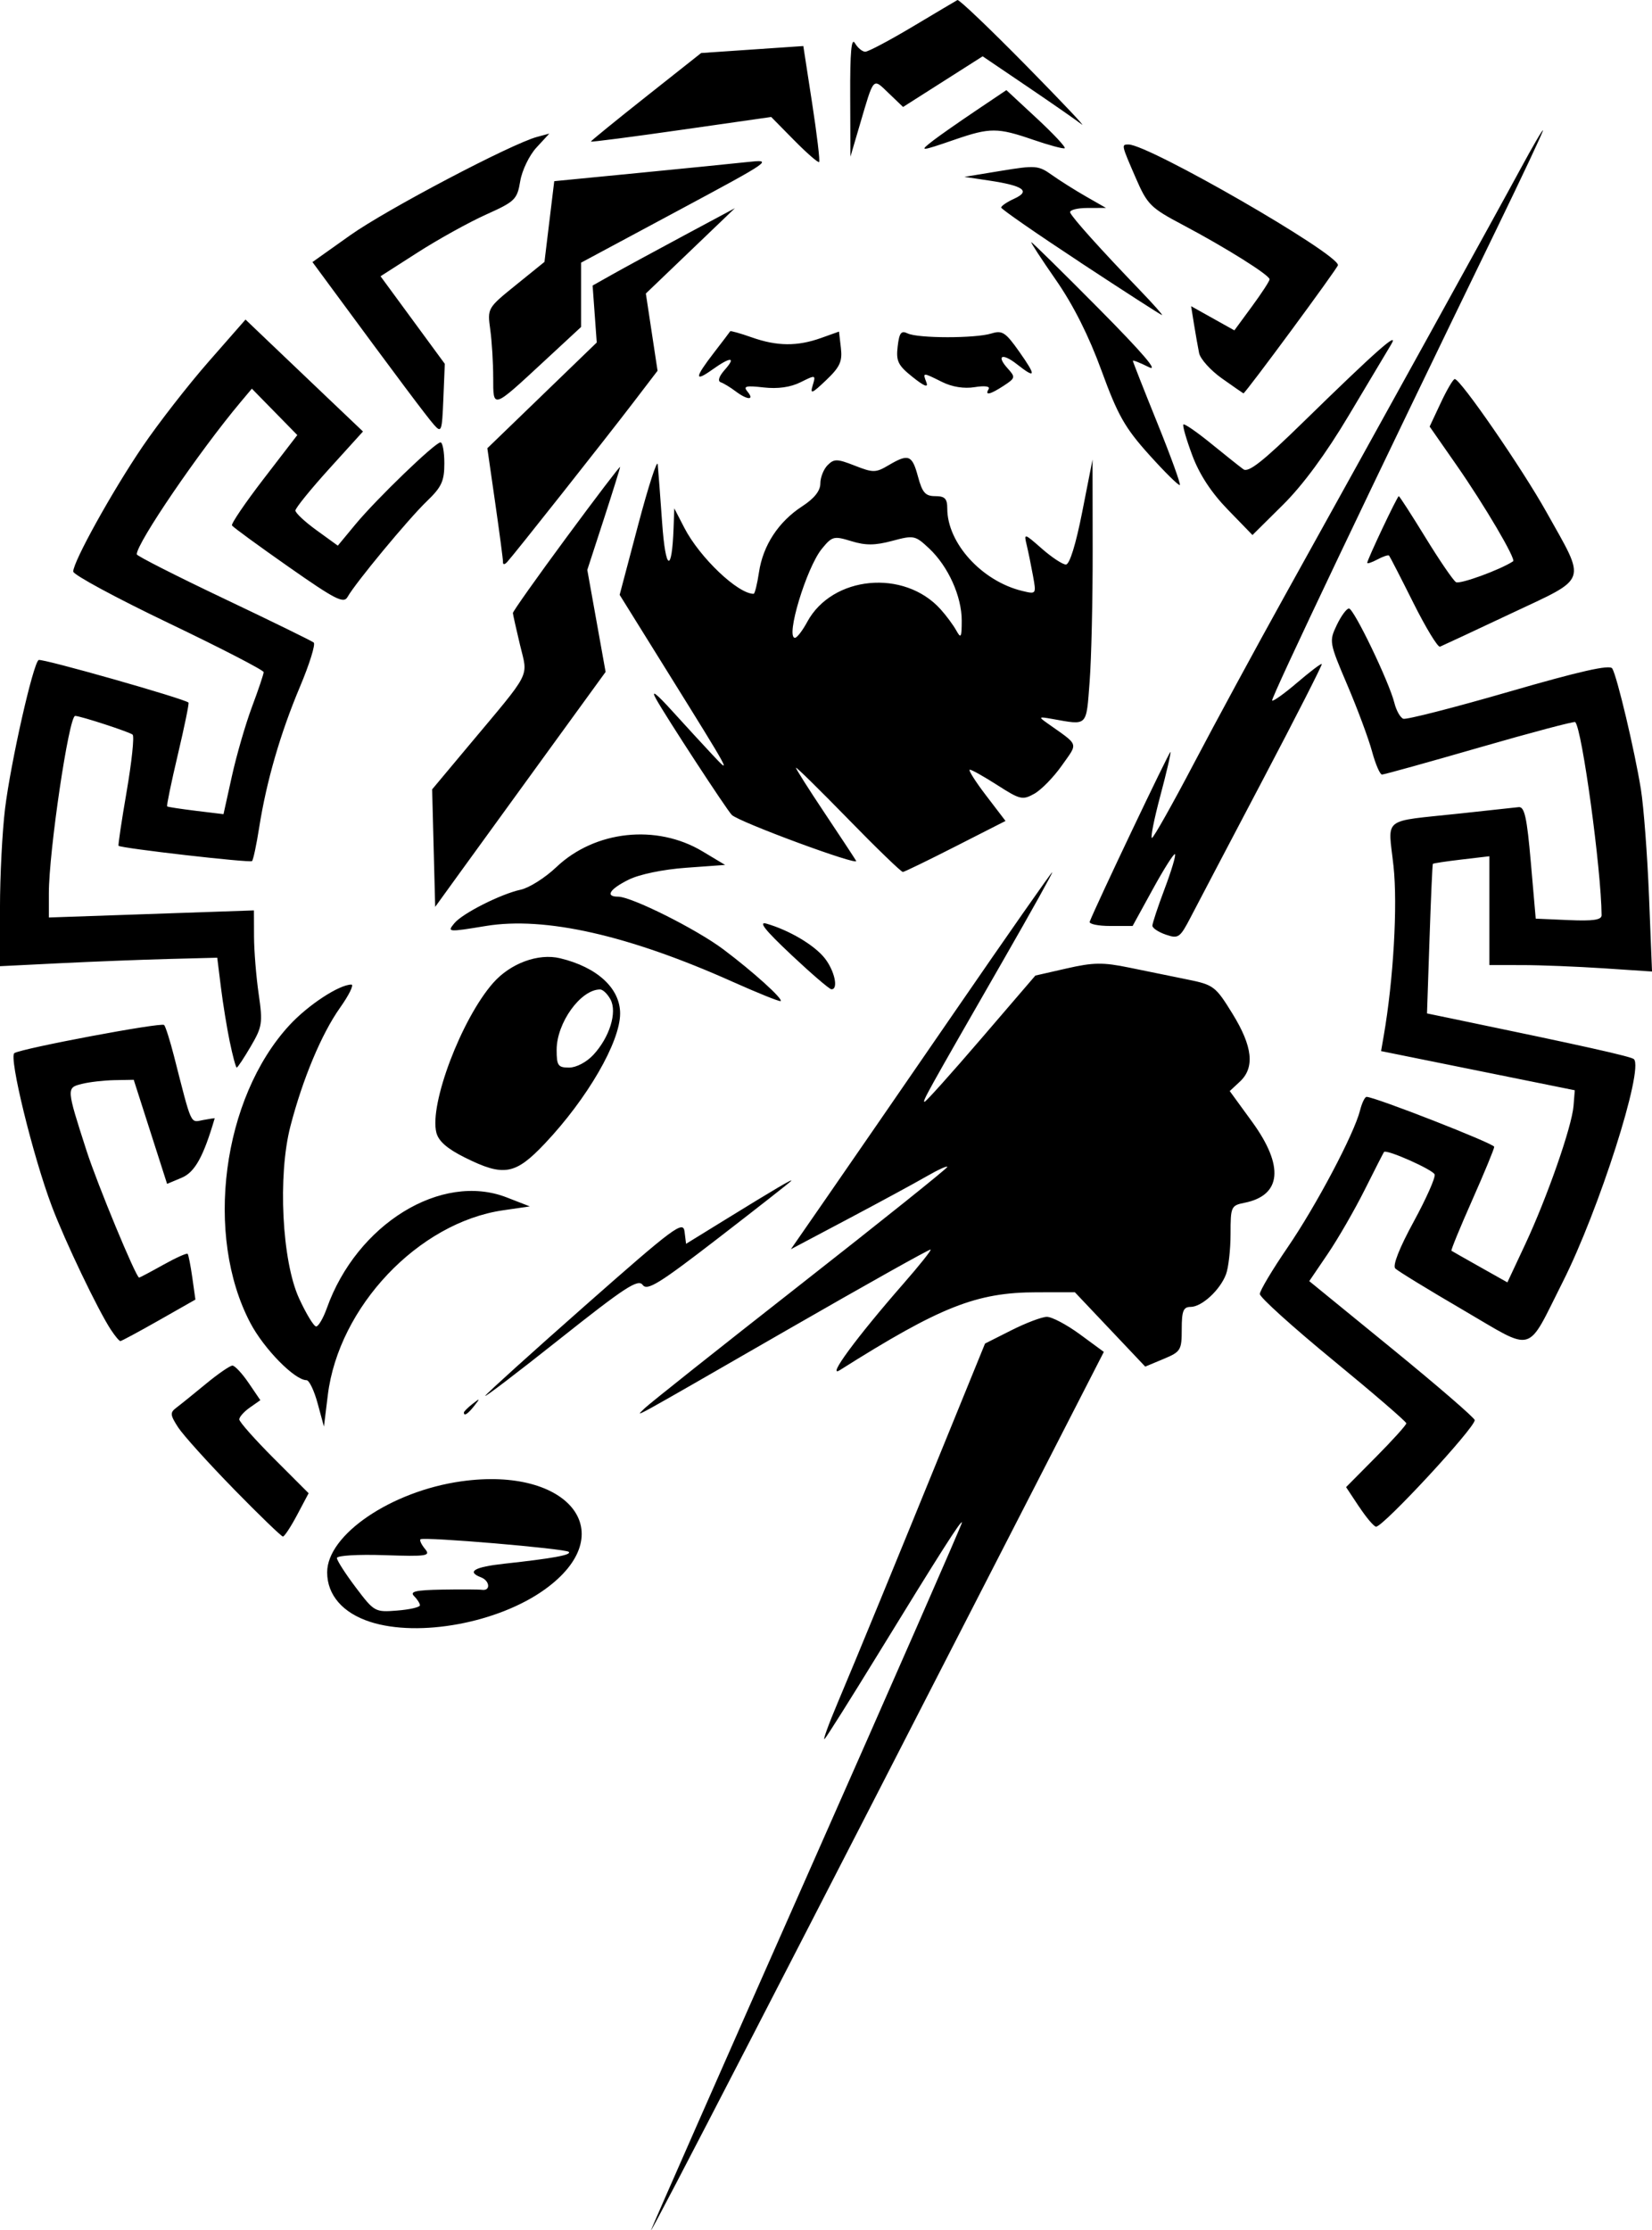
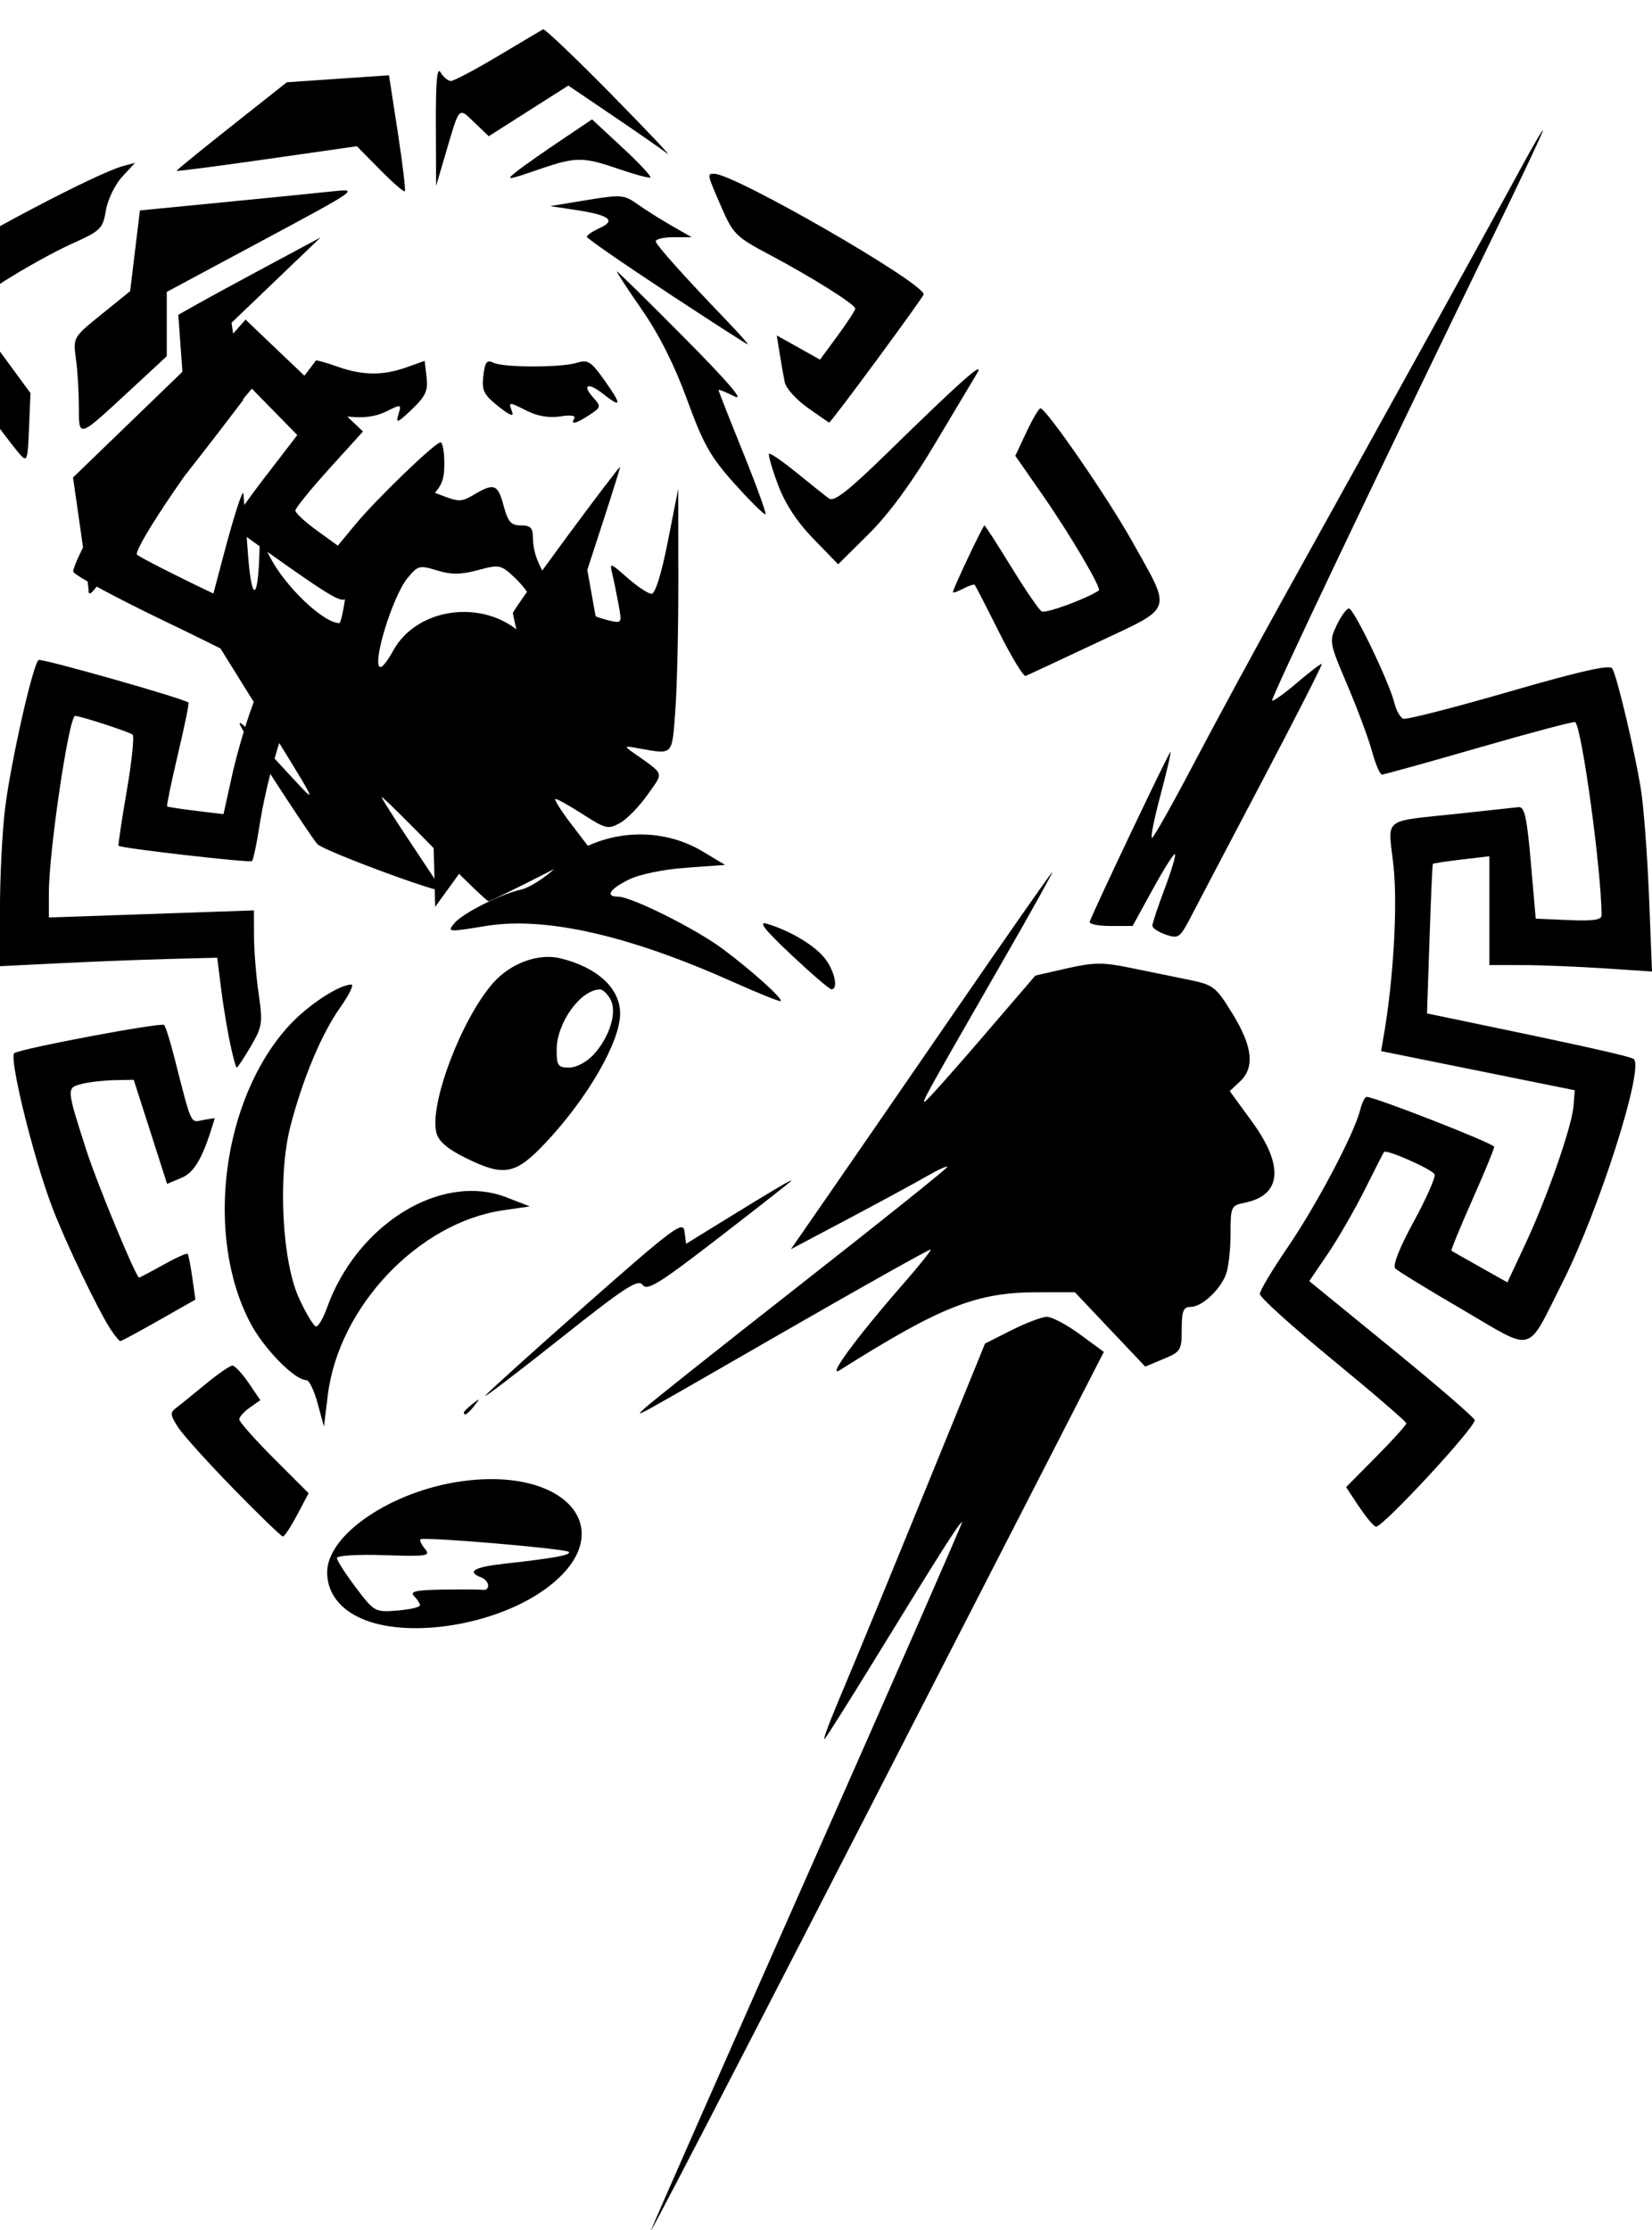
<svg xmlns="http://www.w3.org/2000/svg" xmlns:ns1="http://www.inkscape.org/namespaces/inkscape" xmlns:ns2="http://sodipodi.sourceforge.net/DTD/sodipodi-0.dtd" width="89.512mm" height="120.818mm" viewBox="0 0 89.512 120.818" version="1.1" id="svg8" ns1:version="0.92.2 (5c3e80d, 2017-08-06)" ns2:docname="logo.svg">
  <defs id="defs2" />
  <ns2:namedview id="base" pagecolor="#ffffff" bordercolor="#666666" borderopacity="1.0" ns1:pageopacity="0.0" ns1:pageshadow="2" ns1:zoom="0.35" ns1:cx="-379.79514" ns1:cy="247.47425" ns1:document-units="mm" ns1:current-layer="layer1" showgrid="false" ns1:window-width="1366" ns1:window-height="705" ns1:window-x="-8" ns1:window-y="-6" ns1:window-maximized="1" />
  <g ns1:label="Layer 1" ns1:groupmode="layer" id="layer1" transform="translate(-70.249,-93.493)">
-     <path style="fill:#000000;stroke-width:0.265" d="m 105.528,214.299 c 0.073,-0.218 3.893,-8.89 8.489,-19.271 4.596,-10.381 8.354,-18.953 8.353,-19.05 -0.003,-0.212 -1.15,1.588 -4.611,7.232 -1.428,2.328 -2.698,4.345 -2.824,4.481 -0.125,0.136 0.196,-0.757 0.715,-1.984 1,-2.365 3.124,-7.531 6.139,-14.932 l 1.833,-4.498 1.426,-0.719 c 0.784,-0.396 1.648,-0.723 1.919,-0.728 0.272,-0.005 1.078,0.421 1.793,0.945 l 1.299,0.954 -3.614,7.05 C 113.263,199.49 105.358,214.803 105.528,214.299 Z M 90.308,181.354 c -1.483,-0.477 -2.332,-1.453 -2.332,-2.683 0,-2.039 3.47,-4.394 7.264,-4.93 5.887,-0.831 8.725,2.842 4.526,5.858 -2.522,1.811 -6.811,2.607 -9.458,1.756 z m 2.695,-0.895 c 0,-0.102 -0.143,-0.328 -0.318,-0.503 -0.247,-0.247 0.091,-0.324 1.521,-0.349 1.011,-0.017 1.988,-0.012 2.17,0.012 0.467,0.061 0.413,-0.495 -0.066,-0.678 -0.796,-0.305 -0.36,-0.56 1.257,-0.737 2.64,-0.288 3.667,-0.476 3.502,-0.641 -0.178,-0.178 -7.882,-0.831 -8.038,-0.682 -0.057,0.055 0.054,0.29 0.247,0.522 0.318,0.383 0.111,0.415 -2.212,0.337 -1.424,-0.048 -2.562,0.021 -2.562,0.155 3.2e-4,0.132 0.46,0.849 1.021,1.592 1.003,1.328 1.042,1.35 2.249,1.254 0.676,-0.054 1.228,-0.181 1.228,-0.283 z m -10.096,-6.31 c -1.387,-1.419 -2.742,-2.922 -3.011,-3.339 -0.431,-0.67 -0.442,-0.795 -0.091,-1.058 0.219,-0.164 0.939,-0.745 1.6,-1.291 0.661,-0.546 1.309,-0.991 1.439,-0.99 0.131,0.001 0.524,0.423 0.875,0.938 l 0.637,0.936 -0.571,0.4 c -0.314,0.22 -0.571,0.508 -0.571,0.641 0,0.132 0.846,1.086 1.879,2.12 l 1.879,1.879 -0.622,1.173 c -0.342,0.645 -0.689,1.173 -0.771,1.173 -0.082,0 -1.284,-1.161 -2.672,-2.58 z m 60.988,0.978 -0.71,-1.072 1.632,-1.647 c 0.898,-0.906 1.632,-1.72 1.632,-1.809 0,-0.089 -1.786,-1.629 -3.969,-3.421 -2.183,-1.792 -3.969,-3.405 -3.969,-3.585 0,-0.179 0.678,-1.316 1.506,-2.525 1.552,-2.267 3.606,-6.151 3.926,-7.427 0.1,-0.398 0.258,-0.726 0.352,-0.727 0.429,-0.007 6.917,2.529 6.917,2.705 0,0.109 -0.537,1.409 -1.194,2.89 -0.657,1.481 -1.163,2.714 -1.124,2.74 0.038,0.026 0.736,0.423 1.55,0.881 l 1.481,0.833 0.959,-2.047 c 1.192,-2.543 2.535,-6.387 2.625,-7.513 l 0.068,-0.847 -5.248,-1.061 -5.248,-1.061 0.141,-0.81 c 0.53,-3.052 0.763,-7.094 0.532,-9.219 -0.294,-2.704 -0.706,-2.379 3.606,-2.843 1.528,-0.165 2.957,-0.319 3.175,-0.344 0.319,-0.036 0.449,0.551 0.661,2.998 l 0.265,3.043 1.786,0.078 c 1.327,0.058 1.785,-0.01 1.783,-0.265 -0.02,-2.49 -1.058,-10.091 -1.429,-10.462 -0.052,-0.052 -2.384,0.566 -5.182,1.374 -2.798,0.808 -5.177,1.469 -5.288,1.469 -0.11,0 -0.354,-0.566 -0.541,-1.257 -0.188,-0.691 -0.79,-2.311 -1.34,-3.6 -0.978,-2.295 -0.99,-2.362 -0.57,-3.241 0.235,-0.494 0.533,-0.898 0.661,-0.898 0.265,0 2.178,3.976 2.461,5.115 0.103,0.412 0.32,0.798 0.483,0.858 0.163,0.06 2.735,-0.598 5.715,-1.461 3.86,-1.118 5.472,-1.482 5.607,-1.264 0.259,0.419 1.214,4.446 1.552,6.543 0.152,0.946 0.35,3.555 0.44,5.797 l 0.163,4.078 -2.621,-0.174 c -1.442,-0.095 -3.425,-0.174 -4.407,-0.175 l -1.786,-0.001 v -2.947 -2.947 l -1.508,0.177 c -0.829,0.098 -1.528,0.203 -1.553,0.235 -0.025,0.032 -0.107,1.868 -0.181,4.08 l -0.136,4.022 1.491,0.309 c 6.971,1.445 9.579,2.027 9.72,2.168 0.546,0.546 -1.897,8.192 -3.859,12.074 -2.004,3.967 -1.456,3.814 -5.413,1.505 -1.875,-1.094 -3.522,-2.102 -3.658,-2.239 -0.155,-0.155 0.217,-1.104 0.991,-2.524 0.682,-1.251 1.196,-2.407 1.142,-2.569 -0.086,-0.257 -2.608,-1.378 -2.743,-1.219 -0.028,0.033 -0.498,0.953 -1.044,2.044 -0.546,1.091 -1.446,2.652 -2,3.469 l -1.007,1.484 4.483,3.658 c 2.465,2.012 4.483,3.755 4.483,3.873 0,0.425 -4.952,5.772 -5.346,5.772 -0.111,0 -0.522,-0.483 -0.912,-1.072 z m -56.435,-5.608 c -0.187,-0.691 -0.458,-1.257 -0.602,-1.257 -0.639,0 -2.305,-1.695 -3.043,-3.097 -2.501,-4.745 -1.526,-12.181 2.115,-16.132 1.009,-1.095 2.698,-2.203 3.358,-2.203 0.151,0 -0.126,0.566 -0.616,1.257 -1,1.412 -2.022,3.852 -2.687,6.416 -0.692,2.672 -0.46,7.306 0.469,9.327 0.384,0.837 0.801,1.521 0.925,1.521 0.124,0 0.385,-0.446 0.58,-0.992 1.623,-4.553 6.202,-7.374 9.739,-6.001 l 1.259,0.489 -1.455,0.212 c -4.578,0.666 -8.903,5.227 -9.491,10.01 l -0.21,1.707 z m 7.924,0.495 c 0,-0.055 0.208,-0.263 0.463,-0.463 0.42,-0.329 0.429,-0.32 0.1,0.1 -0.346,0.441 -0.563,0.581 -0.563,0.363 z m 9.79,-0.226 c 0.218,-0.22 3.999,-3.222 8.401,-6.671 4.402,-3.449 8.004,-6.333 8.004,-6.409 0,-0.076 -0.506,0.154 -1.124,0.511 -0.618,0.357 -2.526,1.392 -4.239,2.299 l -3.114,1.649 1.896,-2.737 c 1.043,-1.505 4.211,-6.1 7.039,-10.211 2.828,-4.111 5.18,-7.474 5.226,-7.474 0.046,0 -1.13,2.113 -2.614,4.696 -4.239,7.379 -4.439,7.739 -4.302,7.739 0.072,0 1.451,-1.538 3.066,-3.419 l 2.936,-3.419 1.702,-0.388 c 1.436,-0.328 1.963,-0.335 3.37,-0.046 0.917,0.188 2.339,0.478 3.159,0.645 1.429,0.29 1.532,0.367 2.447,1.851 1.096,1.776 1.222,2.92 0.405,3.682 l -0.551,0.513 1.213,1.666 c 1.743,2.396 1.596,3.984 -0.407,4.385 -0.735,0.147 -0.762,0.208 -0.762,1.69 0,0.845 -0.112,1.831 -0.248,2.19 -0.325,0.854 -1.313,1.762 -1.918,1.762 -0.392,0 -0.479,0.218 -0.479,1.204 0,1.141 -0.052,1.226 -0.989,1.617 l -0.989,0.413 -1.906,-2.014 -1.906,-2.014 -2.066,0.002 c -3.264,0.003 -5.214,0.774 -10.662,4.213 -0.761,0.48 0.89,-1.765 3.45,-4.693 0.847,-0.968 1.506,-1.794 1.464,-1.836 -0.041,-0.041 -3.516,1.905 -7.722,4.325 -8.975,5.164 -8.276,4.779 -7.779,4.278 z m -8.629,-0.684 c 0.085,-0.138 2.53,-2.345 5.433,-4.905 4.803,-4.236 5.286,-4.595 5.362,-3.99 l 0.083,0.665 1.984,-1.223 c 2.897,-1.786 3.853,-2.347 3.704,-2.178 -0.073,0.083 -1.846,1.473 -3.94,3.089 -3.21,2.477 -3.853,2.875 -4.101,2.537 -0.247,-0.337 -0.96,0.128 -4.487,2.928 -2.306,1.831 -4.124,3.216 -4.039,3.078 z m -20.28,-3.561 c -0.716,-1.093 -2.485,-4.79 -3.207,-6.702 -1.028,-2.722 -2.344,-8.103 -2.03,-8.298 0.423,-0.262 7.959,-1.677 8.113,-1.524 0.077,0.077 0.318,0.837 0.536,1.688 0.978,3.829 0.872,3.597 1.57,3.463 0.354,-0.068 0.64,-0.11 0.635,-0.094 -0.611,2.083 -1.075,2.919 -1.787,3.218 l -0.792,0.333 -0.904,-2.819 -0.904,-2.819 -1.043,0.019 c -0.574,0.011 -1.372,0.103 -1.774,0.204 -0.835,0.211 -0.834,0.222 0.258,3.613 0.582,1.809 2.683,6.879 2.85,6.879 0.039,0 0.627,-0.311 1.308,-0.692 0.681,-0.38 1.276,-0.648 1.322,-0.595 0.046,0.053 0.16,0.632 0.253,1.287 l 0.168,1.191 -1.978,1.124 c -1.088,0.618 -2.028,1.124 -2.088,1.124 -0.061,0 -0.288,-0.271 -0.505,-0.602 z m 19.17,-9.344 c -0.958,-0.477 -1.427,-0.888 -1.543,-1.351 -0.387,-1.541 1.362,-6.153 3.071,-8.1 0.94,-1.07 2.45,-1.628 3.636,-1.343 2.008,0.483 3.251,1.627 3.251,2.992 0,1.543 -1.773,4.606 -4.077,7.043 -1.608,1.701 -2.231,1.809 -4.338,0.759 z m 6.961,-5.558 c 0.884,-0.954 1.305,-2.309 0.932,-3.004 -0.16,-0.298 -0.413,-0.542 -0.563,-0.542 -1.054,0 -2.355,1.807 -2.355,3.272 0,0.853 0.075,0.961 0.674,0.961 0.386,0 0.946,-0.294 1.311,-0.687 z m -19.696,-0.702 c -0.158,-0.764 -0.375,-2.103 -0.483,-2.977 l -0.197,-1.587 -2.645,0.069 c -1.455,0.038 -4.103,0.142 -5.886,0.23 l -3.241,0.161 v -3.148 c 0,-1.731 0.124,-4.157 0.275,-5.39 0.309,-2.515 1.517,-7.862 1.819,-8.049 0.166,-0.103 7.912,2.098 8.121,2.307 0.039,0.039 -0.221,1.307 -0.578,2.818 -0.357,1.511 -0.618,2.773 -0.579,2.805 0.039,0.033 0.741,0.14 1.562,0.24 l 1.491,0.181 0.457,-2.066 c 0.251,-1.136 0.741,-2.824 1.088,-3.751 0.347,-0.927 0.631,-1.771 0.631,-1.877 0,-0.105 -2.322,-1.304 -5.159,-2.663 -2.838,-1.359 -5.159,-2.613 -5.159,-2.787 0,-0.541 2.126,-4.372 3.761,-6.777 0.858,-1.262 2.464,-3.325 3.567,-4.584 l 2.007,-2.289 1.352,1.29 c 0.743,0.71 2.175,2.074 3.182,3.032 l 1.831,1.742 -1.831,2.021 c -1.007,1.112 -1.831,2.129 -1.831,2.26 0,0.132 0.517,0.614 1.149,1.071 l 1.149,0.832 0.947,-1.144 c 1.145,-1.384 4.327,-4.451 4.617,-4.451 0.115,0 0.208,0.512 0.208,1.139 0,0.961 -0.148,1.281 -0.95,2.051 -0.993,0.953 -3.87,4.425 -4.293,5.182 -0.211,0.377 -0.658,0.149 -3.204,-1.635 -1.628,-1.14 -3.005,-2.146 -3.06,-2.236 -0.055,-0.089 0.718,-1.228 1.72,-2.53 l 1.82,-2.367 -1.231,-1.257 -1.231,-1.257 -0.611,0.728 c -2.239,2.667 -5.63,7.637 -5.626,8.246 5.3e-4,0.085 2.114,1.159 4.696,2.386 2.582,1.227 4.784,2.304 4.892,2.393 0.108,0.089 -0.228,1.168 -0.746,2.398 -1.06,2.514 -1.818,5.128 -2.21,7.631 -0.146,0.929 -0.319,1.743 -0.386,1.81 -0.107,0.107 -7.084,-0.692 -7.232,-0.828 -0.032,-0.03 0.165,-1.357 0.44,-2.95 0.274,-1.593 0.42,-2.974 0.323,-3.07 -0.138,-0.137 -2.833,-1.016 -3.115,-1.016 -0.338,0 -1.425,7.339 -1.425,9.62 v 1.3 l 5.556,-0.192 5.556,-0.192 0.005,1.413 c 0.003,0.777 0.116,2.176 0.251,3.109 0.228,1.574 0.197,1.78 -0.427,2.844 -0.37,0.631 -0.712,1.148 -0.761,1.148 -0.049,0 -0.217,-0.625 -0.375,-1.389 z m 27.236,-3.265 c -5.634,-2.521 -10.165,-3.544 -13.361,-3.018 -2.069,0.34 -2.109,0.337 -1.703,-0.153 0.444,-0.535 2.516,-1.581 3.594,-1.814 0.458,-0.099 1.323,-0.647 1.923,-1.217 2.09,-1.988 5.432,-2.351 7.921,-0.86 l 1.23,0.737 -2.117,0.153 c -1.244,0.09 -2.526,0.355 -3.109,0.644 -1.033,0.511 -1.29,0.922 -0.578,0.922 0.732,0 4.239,1.754 5.705,2.853 1.598,1.198 3.252,2.691 3.106,2.803 -0.053,0.041 -1.228,-0.432 -2.611,-1.05 z m 3.175,-1.468 c -1.418,-1.333 -1.795,-1.811 -1.323,-1.674 1.236,0.358 2.594,1.165 3.15,1.872 0.539,0.686 0.755,1.703 0.356,1.68 -0.109,-0.006 -1.091,-0.851 -2.183,-1.877 z m 20.307,-1.081 c -0.4,-0.137 -0.728,-0.355 -0.728,-0.485 0,-0.13 0.299,-1.031 0.665,-2.003 0.366,-0.972 0.618,-1.814 0.56,-1.871 -0.058,-0.058 -0.598,0.794 -1.201,1.893 l -1.096,1.997 h -1.206 c -0.663,0 -1.166,-0.105 -1.118,-0.233 0.312,-0.824 4.321,-9.249 4.375,-9.195 0.037,0.037 -0.209,1.102 -0.547,2.366 -0.338,1.265 -0.543,2.296 -0.457,2.293 0.086,-0.003 1.109,-1.819 2.273,-4.035 1.164,-2.216 3.373,-6.291 4.908,-9.056 5.019,-9.037 11.547,-20.855 12.788,-23.151 0.668,-1.237 1.217,-2.176 1.219,-2.087 0.002,0.089 -1.119,2.47 -2.49,5.292 -6.595,13.565 -12.278,25.503 -12.186,25.595 0.056,0.056 0.669,-0.382 1.362,-0.975 0.693,-0.592 1.291,-1.046 1.33,-1.007 0.038,0.038 -1.399,2.86 -3.194,6.271 -1.795,3.411 -3.549,6.75 -3.897,7.421 -0.595,1.146 -0.677,1.204 -1.361,0.97 z m -39.672,-4.687 -0.082,-3.183 1.94,-2.319 c 3.508,-4.193 3.253,-3.695 2.821,-5.505 -0.207,-0.867 -0.381,-1.645 -0.386,-1.727 -0.005,-0.083 1.3,-1.925 2.901,-4.095 1.601,-2.169 2.909,-3.888 2.908,-3.818 -0.002,0.069 -0.402,1.352 -0.89,2.851 l -0.887,2.725 0.496,2.763 0.496,2.763 -3.221,4.434 c -1.771,2.439 -3.849,5.303 -4.617,6.364 l -1.396,1.93 z m 22.45,-1.585 c -1.551,-1.59 -2.82,-2.836 -2.82,-2.768 0,0.068 0.693,1.161 1.54,2.429 0.847,1.268 1.622,2.444 1.722,2.614 0.181,0.308 -6.356,-2.106 -6.738,-2.489 -0.28,-0.281 -3.57,-5.318 -4.105,-6.287 -0.293,-0.53 -5.3e-4,-0.31 0.88,0.661 0.726,0.8 1.711,1.872 2.189,2.381 1.045,1.113 1.023,1.071 -2.465,-4.537 l -2.575,-4.14 1.005,-3.798 c 0.553,-2.089 1.029,-3.56 1.058,-3.269 0.029,0.291 0.137,1.72 0.24,3.175 0.185,2.607 0.529,2.754 0.619,0.265 l 0.038,-1.058 0.547,1.058 c 0.829,1.604 2.896,3.572 3.752,3.572 0.064,0 0.194,-0.527 0.291,-1.171 0.218,-1.456 1.057,-2.735 2.34,-3.569 0.657,-0.427 0.984,-0.839 0.984,-1.238 0,-0.329 0.178,-0.776 0.395,-0.993 0.35,-0.35 0.517,-0.347 1.472,0.028 0.995,0.391 1.135,0.389 1.828,-0.021 1.084,-0.64 1.278,-0.566 1.596,0.615 0.235,0.871 0.4,1.058 0.936,1.058 0.522,0 0.651,0.134 0.651,0.675 0,1.873 1.88,3.935 4.067,4.461 0.756,0.182 0.759,0.178 0.577,-0.823 -0.1,-0.553 -0.254,-1.303 -0.341,-1.667 -0.156,-0.649 -0.141,-0.646 0.821,0.198 0.539,0.473 1.126,0.86 1.304,0.86 0.2,0 0.537,-1.084 0.883,-2.844 l 0.56,-2.844 0.007,4.895 c 0.004,2.692 -0.07,5.907 -0.165,7.144 -0.189,2.463 -0.084,2.359 -2.024,2.014 -0.745,-0.132 -0.761,-0.118 -0.265,0.234 1.748,1.239 1.674,1.023 0.784,2.289 -0.441,0.628 -1.111,1.314 -1.487,1.526 -0.64,0.359 -0.773,0.328 -1.999,-0.458 -0.722,-0.463 -1.397,-0.843 -1.5,-0.843 -0.103,0 0.29,0.625 0.873,1.389 l 1.061,1.389 -2.702,1.375 c -1.486,0.757 -2.773,1.382 -2.859,1.389 -0.086,0.007 -1.426,-1.288 -2.977,-2.878 z m -2.21,-10.668 c 1.356,-2.506 5.252,-2.876 7.226,-0.687 0.308,0.341 0.691,0.859 0.852,1.15 0.253,0.458 0.293,0.387 0.295,-0.529 0.003,-1.316 -0.731,-2.943 -1.764,-3.913 -0.757,-0.711 -0.83,-0.726 -1.999,-0.413 -0.935,0.25 -1.444,0.254 -2.219,0.016 -0.948,-0.291 -1.039,-0.267 -1.596,0.413 -0.835,1.02 -1.984,4.823 -1.457,4.823 0.109,0 0.407,-0.387 0.663,-0.86 z m 32.841,-1.04 c -0.678,-1.356 -1.269,-2.505 -1.312,-2.553 -0.043,-0.048 -0.327,0.045 -0.631,0.208 -0.304,0.162 -0.552,0.245 -0.552,0.183 0,-0.172 1.628,-3.611 1.709,-3.611 0.039,0 0.691,1.01 1.448,2.244 0.757,1.234 1.5,2.32 1.651,2.414 0.208,0.129 2.396,-0.669 3.096,-1.13 0.169,-0.111 -1.556,-3.042 -3.071,-5.215 l -1.452,-2.084 0.604,-1.289 c 0.332,-0.709 0.673,-1.287 0.757,-1.285 0.315,0.01 3.643,4.836 4.964,7.199 2.18,3.9 2.317,3.509 -1.924,5.507 -1.994,0.94 -3.722,1.746 -3.84,1.793 -0.118,0.046 -0.769,-1.025 -1.447,-2.381 z m -49.324,-2.214 c 0.001,-0.138 -0.19,-1.58 -0.423,-3.203 l -0.425,-2.952 2.964,-2.864 2.964,-2.864 -0.112,-1.543 -0.112,-1.543 1.076,-0.606 c 0.592,-0.333 2.327,-1.276 3.855,-2.095 l 2.778,-1.489 -2.412,2.311 -2.412,2.311 0.317,2.092 0.317,2.092 -1.334,1.745 c -1.537,2.01 -6.462,8.237 -6.811,8.611 -0.148,0.159 -0.234,0.159 -0.233,0 z m 39.268,-2.837 c -0.896,-0.923 -1.535,-1.902 -1.923,-2.943 -0.32,-0.858 -0.535,-1.606 -0.478,-1.663 0.057,-0.057 0.73,0.407 1.496,1.031 0.766,0.623 1.555,1.251 1.753,1.395 0.272,0.198 1.057,-0.418 3.206,-2.518 4.036,-3.942 5.289,-5.047 4.792,-4.226 -0.22,0.364 -1.253,2.093 -2.295,3.842 -1.23,2.064 -2.476,3.757 -3.552,4.823 l -1.657,1.642 z m -4.246,-2.953 c -1.325,-1.472 -1.707,-2.146 -2.594,-4.576 -0.686,-1.879 -1.526,-3.549 -2.466,-4.901 -0.784,-1.128 -1.385,-2.051 -1.337,-2.051 0.048,0 1.694,1.619 3.656,3.598 2.385,2.406 3.283,3.456 2.708,3.168 -0.473,-0.237 -0.86,-0.389 -0.86,-0.339 0,0.05 0.595,1.562 1.322,3.359 0.727,1.798 1.277,3.313 1.223,3.368 -0.054,0.054 -0.798,-0.677 -1.652,-1.627 z m -38.766,-1.642 c -0.388,-0.439 -1.996,-2.585 -5.466,-7.297 l -1.114,-1.512 2.052,-1.457 c 1.957,-1.389 8.725,-4.95 10.122,-5.325 l 0.661,-0.178 -0.7,0.759 c -0.385,0.417 -0.78,1.235 -0.877,1.817 -0.166,0.994 -0.279,1.104 -1.852,1.811 -0.921,0.414 -2.584,1.335 -3.696,2.047 l -2.021,1.295 1.741,2.372 1.741,2.372 -0.078,1.894 c -0.073,1.784 -0.103,1.866 -0.513,1.402 z m 3.213,-2.559 c 0,-0.787 -0.071,-1.954 -0.159,-2.593 -0.158,-1.158 -0.155,-1.165 1.389,-2.413 l 1.548,-1.252 0.265,-2.187 0.265,-2.187 4.498,-0.439 c 2.474,-0.242 5.153,-0.51 5.953,-0.596 1.435,-0.155 1.382,-0.118 -3.77,2.646 l -5.226,2.803 v 1.742 1.742 l -2.022,1.873 c -2.798,2.591 -2.74,2.573 -2.74,0.864 z m 13.126,0.745 c -0.275,-0.208 -0.632,-0.425 -0.794,-0.482 -0.182,-0.064 -0.102,-0.318 0.211,-0.671 0.639,-0.719 0.333,-0.729 -0.662,-0.021 -0.993,0.707 -0.972,0.454 0.076,-0.906 0.465,-0.603 0.863,-1.127 0.885,-1.165 0.022,-0.038 0.55,0.111 1.173,0.331 1.369,0.483 2.463,0.492 3.754,0.031 l 0.968,-0.346 0.103,0.886 c 0.086,0.734 -0.052,1.034 -0.8,1.746 -0.776,0.739 -0.878,0.778 -0.727,0.278 0.173,-0.57 0.16,-0.574 -0.656,-0.167 -0.546,0.273 -1.234,0.37 -2.004,0.283 -0.975,-0.11 -1.121,-0.071 -0.869,0.233 0.394,0.474 -0.017,0.455 -0.659,-0.031 z m 13.72,-0.118 c 0.091,-0.147 -0.218,-0.189 -0.755,-0.101 -0.575,0.093 -1.224,-0.01 -1.766,-0.28 -1.059,-0.528 -1.063,-0.528 -0.853,0.018 0.118,0.308 -0.112,0.22 -0.746,-0.286 -0.792,-0.632 -0.903,-0.858 -0.81,-1.653 0.087,-0.745 0.19,-0.881 0.54,-0.71 0.557,0.272 3.672,0.274 4.539,0.004 0.588,-0.184 0.768,-0.066 1.516,0.996 0.931,1.32 0.899,1.482 -0.131,0.671 -0.802,-0.631 -1.138,-0.476 -0.498,0.231 0.424,0.469 0.413,0.518 -0.213,0.928 -0.742,0.486 -1.051,0.555 -0.821,0.184 z m 12.645,-0.57 c -0.618,-0.437 -1.176,-1.057 -1.242,-1.377 -0.065,-0.32 -0.189,-1.022 -0.276,-1.561 l -0.157,-0.979 1.172,0.655 1.172,0.655 0.954,-1.299 c 0.525,-0.715 0.954,-1.374 0.954,-1.466 0,-0.227 -2.375,-1.717 -4.678,-2.936 -1.781,-0.942 -1.943,-1.103 -2.58,-2.572 -0.779,-1.795 -0.779,-1.796 -0.384,-1.796 1.093,0 11.347,5.906 11.347,6.535 0,0.143 -5.036,6.973 -5.122,6.947 -0.021,-0.007 -0.543,-0.37 -1.161,-0.807 z m -7.666,-6.281 c -2.36,-1.552 -4.295,-2.893 -4.299,-2.978 -0.005,-0.086 0.313,-0.302 0.705,-0.481 0.906,-0.413 0.504,-0.703 -1.363,-0.983 l -1.336,-0.2 1.984,-0.326 c 1.869,-0.307 2.029,-0.294 2.755,0.223 0.424,0.302 1.257,0.827 1.852,1.168 l 1.081,0.618 -1.014,0.003 c -0.558,0.002 -0.975,0.113 -0.926,0.247 0.096,0.265 1.636,1.98 3.76,4.188 0.735,0.764 1.281,1.379 1.214,1.367 -0.068,-0.012 -2.054,-1.292 -4.414,-2.844 z m -15.511,-6.617 -1.25,-1.269 -4.886,0.699 c -2.687,0.385 -4.886,0.67 -4.886,0.633 0,-0.036 1.344,-1.131 2.988,-2.432 l 2.988,-2.365 2.768,-0.189 2.768,-0.189 0.477,3.093 c 0.262,1.701 0.433,3.136 0.38,3.19 -0.053,0.053 -0.66,-0.474 -1.347,-1.172 z m 3.03,-2.423 c -0.009,-2.368 0.064,-3.176 0.258,-2.844 0.148,0.255 0.4,0.463 0.559,0.463 0.159,0 1.314,-0.612 2.567,-1.359 1.252,-0.748 2.345,-1.396 2.427,-1.441 0.083,-0.045 1.749,1.544 3.704,3.531 1.955,1.987 3.316,3.428 3.025,3.202 -0.291,-0.225 -1.617,-1.147 -2.946,-2.047 l -2.417,-1.637 -2.156,1.372 -2.156,1.372 -0.778,-0.745 c -0.875,-0.838 -0.788,-0.934 -1.569,1.72 l -0.506,1.72 -0.012,-3.307 z m 4.5,2.426 c 0.347,-0.267 1.381,-0.989 2.297,-1.606 l 1.666,-1.121 1.659,1.54 c 0.912,0.847 1.586,1.571 1.497,1.61 -0.089,0.039 -0.86,-0.17 -1.712,-0.463 -1.927,-0.663 -2.33,-0.663 -4.245,-0.004 -1.885,0.649 -1.95,0.651 -1.16,0.044 z" id="path826" ns1:connector-curvature="0" />
+     <path style="fill:#000000;stroke-width:0.265" d="m 105.528,214.299 c 0.073,-0.218 3.893,-8.89 8.489,-19.271 4.596,-10.381 8.354,-18.953 8.353,-19.05 -0.003,-0.212 -1.15,1.588 -4.611,7.232 -1.428,2.328 -2.698,4.345 -2.824,4.481 -0.125,0.136 0.196,-0.757 0.715,-1.984 1,-2.365 3.124,-7.531 6.139,-14.932 l 1.833,-4.498 1.426,-0.719 c 0.784,-0.396 1.648,-0.723 1.919,-0.728 0.272,-0.005 1.078,0.421 1.793,0.945 l 1.299,0.954 -3.614,7.05 C 113.263,199.49 105.358,214.803 105.528,214.299 Z M 90.308,181.354 c -1.483,-0.477 -2.332,-1.453 -2.332,-2.683 0,-2.039 3.47,-4.394 7.264,-4.93 5.887,-0.831 8.725,2.842 4.526,5.858 -2.522,1.811 -6.811,2.607 -9.458,1.756 z m 2.695,-0.895 c 0,-0.102 -0.143,-0.328 -0.318,-0.503 -0.247,-0.247 0.091,-0.324 1.521,-0.349 1.011,-0.017 1.988,-0.012 2.17,0.012 0.467,0.061 0.413,-0.495 -0.066,-0.678 -0.796,-0.305 -0.36,-0.56 1.257,-0.737 2.64,-0.288 3.667,-0.476 3.502,-0.641 -0.178,-0.178 -7.882,-0.831 -8.038,-0.682 -0.057,0.055 0.054,0.29 0.247,0.522 0.318,0.383 0.111,0.415 -2.212,0.337 -1.424,-0.048 -2.562,0.021 -2.562,0.155 3.2e-4,0.132 0.46,0.849 1.021,1.592 1.003,1.328 1.042,1.35 2.249,1.254 0.676,-0.054 1.228,-0.181 1.228,-0.283 z m -10.096,-6.31 c -1.387,-1.419 -2.742,-2.922 -3.011,-3.339 -0.431,-0.67 -0.442,-0.795 -0.091,-1.058 0.219,-0.164 0.939,-0.745 1.6,-1.291 0.661,-0.546 1.309,-0.991 1.439,-0.99 0.131,0.001 0.524,0.423 0.875,0.938 l 0.637,0.936 -0.571,0.4 c -0.314,0.22 -0.571,0.508 -0.571,0.641 0,0.132 0.846,1.086 1.879,2.12 l 1.879,1.879 -0.622,1.173 c -0.342,0.645 -0.689,1.173 -0.771,1.173 -0.082,0 -1.284,-1.161 -2.672,-2.58 z m 60.988,0.978 -0.71,-1.072 1.632,-1.647 c 0.898,-0.906 1.632,-1.72 1.632,-1.809 0,-0.089 -1.786,-1.629 -3.969,-3.421 -2.183,-1.792 -3.969,-3.405 -3.969,-3.585 0,-0.179 0.678,-1.316 1.506,-2.525 1.552,-2.267 3.606,-6.151 3.926,-7.427 0.1,-0.398 0.258,-0.726 0.352,-0.727 0.429,-0.007 6.917,2.529 6.917,2.705 0,0.109 -0.537,1.409 -1.194,2.89 -0.657,1.481 -1.163,2.714 -1.124,2.74 0.038,0.026 0.736,0.423 1.55,0.881 l 1.481,0.833 0.959,-2.047 c 1.192,-2.543 2.535,-6.387 2.625,-7.513 l 0.068,-0.847 -5.248,-1.061 -5.248,-1.061 0.141,-0.81 c 0.53,-3.052 0.763,-7.094 0.532,-9.219 -0.294,-2.704 -0.706,-2.379 3.606,-2.843 1.528,-0.165 2.957,-0.319 3.175,-0.344 0.319,-0.036 0.449,0.551 0.661,2.998 l 0.265,3.043 1.786,0.078 c 1.327,0.058 1.785,-0.01 1.783,-0.265 -0.02,-2.49 -1.058,-10.091 -1.429,-10.462 -0.052,-0.052 -2.384,0.566 -5.182,1.374 -2.798,0.808 -5.177,1.469 -5.288,1.469 -0.11,0 -0.354,-0.566 -0.541,-1.257 -0.188,-0.691 -0.79,-2.311 -1.34,-3.6 -0.978,-2.295 -0.99,-2.362 -0.57,-3.241 0.235,-0.494 0.533,-0.898 0.661,-0.898 0.265,0 2.178,3.976 2.461,5.115 0.103,0.412 0.32,0.798 0.483,0.858 0.163,0.06 2.735,-0.598 5.715,-1.461 3.86,-1.118 5.472,-1.482 5.607,-1.264 0.259,0.419 1.214,4.446 1.552,6.543 0.152,0.946 0.35,3.555 0.44,5.797 l 0.163,4.078 -2.621,-0.174 c -1.442,-0.095 -3.425,-0.174 -4.407,-0.175 l -1.786,-0.001 v -2.947 -2.947 l -1.508,0.177 c -0.829,0.098 -1.528,0.203 -1.553,0.235 -0.025,0.032 -0.107,1.868 -0.181,4.08 l -0.136,4.022 1.491,0.309 c 6.971,1.445 9.579,2.027 9.72,2.168 0.546,0.546 -1.897,8.192 -3.859,12.074 -2.004,3.967 -1.456,3.814 -5.413,1.505 -1.875,-1.094 -3.522,-2.102 -3.658,-2.239 -0.155,-0.155 0.217,-1.104 0.991,-2.524 0.682,-1.251 1.196,-2.407 1.142,-2.569 -0.086,-0.257 -2.608,-1.378 -2.743,-1.219 -0.028,0.033 -0.498,0.953 -1.044,2.044 -0.546,1.091 -1.446,2.652 -2,3.469 l -1.007,1.484 4.483,3.658 c 2.465,2.012 4.483,3.755 4.483,3.873 0,0.425 -4.952,5.772 -5.346,5.772 -0.111,0 -0.522,-0.483 -0.912,-1.072 z m -56.435,-5.608 c -0.187,-0.691 -0.458,-1.257 -0.602,-1.257 -0.639,0 -2.305,-1.695 -3.043,-3.097 -2.501,-4.745 -1.526,-12.181 2.115,-16.132 1.009,-1.095 2.698,-2.203 3.358,-2.203 0.151,0 -0.126,0.566 -0.616,1.257 -1,1.412 -2.022,3.852 -2.687,6.416 -0.692,2.672 -0.46,7.306 0.469,9.327 0.384,0.837 0.801,1.521 0.925,1.521 0.124,0 0.385,-0.446 0.58,-0.992 1.623,-4.553 6.202,-7.374 9.739,-6.001 l 1.259,0.489 -1.455,0.212 c -4.578,0.666 -8.903,5.227 -9.491,10.01 l -0.21,1.707 z m 7.924,0.495 c 0,-0.055 0.208,-0.263 0.463,-0.463 0.42,-0.329 0.429,-0.32 0.1,0.1 -0.346,0.441 -0.563,0.581 -0.563,0.363 z m 9.79,-0.226 c 0.218,-0.22 3.999,-3.222 8.401,-6.671 4.402,-3.449 8.004,-6.333 8.004,-6.409 0,-0.076 -0.506,0.154 -1.124,0.511 -0.618,0.357 -2.526,1.392 -4.239,2.299 l -3.114,1.649 1.896,-2.737 c 1.043,-1.505 4.211,-6.1 7.039,-10.211 2.828,-4.111 5.18,-7.474 5.226,-7.474 0.046,0 -1.13,2.113 -2.614,4.696 -4.239,7.379 -4.439,7.739 -4.302,7.739 0.072,0 1.451,-1.538 3.066,-3.419 l 2.936,-3.419 1.702,-0.388 c 1.436,-0.328 1.963,-0.335 3.37,-0.046 0.917,0.188 2.339,0.478 3.159,0.645 1.429,0.29 1.532,0.367 2.447,1.851 1.096,1.776 1.222,2.92 0.405,3.682 l -0.551,0.513 1.213,1.666 c 1.743,2.396 1.596,3.984 -0.407,4.385 -0.735,0.147 -0.762,0.208 -0.762,1.69 0,0.845 -0.112,1.831 -0.248,2.19 -0.325,0.854 -1.313,1.762 -1.918,1.762 -0.392,0 -0.479,0.218 -0.479,1.204 0,1.141 -0.052,1.226 -0.989,1.617 l -0.989,0.413 -1.906,-2.014 -1.906,-2.014 -2.066,0.002 c -3.264,0.003 -5.214,0.774 -10.662,4.213 -0.761,0.48 0.89,-1.765 3.45,-4.693 0.847,-0.968 1.506,-1.794 1.464,-1.836 -0.041,-0.041 -3.516,1.905 -7.722,4.325 -8.975,5.164 -8.276,4.779 -7.779,4.278 z m -8.629,-0.684 c 0.085,-0.138 2.53,-2.345 5.433,-4.905 4.803,-4.236 5.286,-4.595 5.362,-3.99 l 0.083,0.665 1.984,-1.223 c 2.897,-1.786 3.853,-2.347 3.704,-2.178 -0.073,0.083 -1.846,1.473 -3.94,3.089 -3.21,2.477 -3.853,2.875 -4.101,2.537 -0.247,-0.337 -0.96,0.128 -4.487,2.928 -2.306,1.831 -4.124,3.216 -4.039,3.078 z m -20.28,-3.561 c -0.716,-1.093 -2.485,-4.79 -3.207,-6.702 -1.028,-2.722 -2.344,-8.103 -2.03,-8.298 0.423,-0.262 7.959,-1.677 8.113,-1.524 0.077,0.077 0.318,0.837 0.536,1.688 0.978,3.829 0.872,3.597 1.57,3.463 0.354,-0.068 0.64,-0.11 0.635,-0.094 -0.611,2.083 -1.075,2.919 -1.787,3.218 l -0.792,0.333 -0.904,-2.819 -0.904,-2.819 -1.043,0.019 c -0.574,0.011 -1.372,0.103 -1.774,0.204 -0.835,0.211 -0.834,0.222 0.258,3.613 0.582,1.809 2.683,6.879 2.85,6.879 0.039,0 0.627,-0.311 1.308,-0.692 0.681,-0.38 1.276,-0.648 1.322,-0.595 0.046,0.053 0.16,0.632 0.253,1.287 l 0.168,1.191 -1.978,1.124 c -1.088,0.618 -2.028,1.124 -2.088,1.124 -0.061,0 -0.288,-0.271 -0.505,-0.602 z m 19.17,-9.344 c -0.958,-0.477 -1.427,-0.888 -1.543,-1.351 -0.387,-1.541 1.362,-6.153 3.071,-8.1 0.94,-1.07 2.45,-1.628 3.636,-1.343 2.008,0.483 3.251,1.627 3.251,2.992 0,1.543 -1.773,4.606 -4.077,7.043 -1.608,1.701 -2.231,1.809 -4.338,0.759 z m 6.961,-5.558 c 0.884,-0.954 1.305,-2.309 0.932,-3.004 -0.16,-0.298 -0.413,-0.542 -0.563,-0.542 -1.054,0 -2.355,1.807 -2.355,3.272 0,0.853 0.075,0.961 0.674,0.961 0.386,0 0.946,-0.294 1.311,-0.687 z m -19.696,-0.702 c -0.158,-0.764 -0.375,-2.103 -0.483,-2.977 l -0.197,-1.587 -2.645,0.069 c -1.455,0.038 -4.103,0.142 -5.886,0.23 l -3.241,0.161 v -3.148 c 0,-1.731 0.124,-4.157 0.275,-5.39 0.309,-2.515 1.517,-7.862 1.819,-8.049 0.166,-0.103 7.912,2.098 8.121,2.307 0.039,0.039 -0.221,1.307 -0.578,2.818 -0.357,1.511 -0.618,2.773 -0.579,2.805 0.039,0.033 0.741,0.14 1.562,0.24 l 1.491,0.181 0.457,-2.066 c 0.251,-1.136 0.741,-2.824 1.088,-3.751 0.347,-0.927 0.631,-1.771 0.631,-1.877 0,-0.105 -2.322,-1.304 -5.159,-2.663 -2.838,-1.359 -5.159,-2.613 -5.159,-2.787 0,-0.541 2.126,-4.372 3.761,-6.777 0.858,-1.262 2.464,-3.325 3.567,-4.584 l 2.007,-2.289 1.352,1.29 c 0.743,0.71 2.175,2.074 3.182,3.032 l 1.831,1.742 -1.831,2.021 c -1.007,1.112 -1.831,2.129 -1.831,2.26 0,0.132 0.517,0.614 1.149,1.071 l 1.149,0.832 0.947,-1.144 c 1.145,-1.384 4.327,-4.451 4.617,-4.451 0.115,0 0.208,0.512 0.208,1.139 0,0.961 -0.148,1.281 -0.95,2.051 -0.993,0.953 -3.87,4.425 -4.293,5.182 -0.211,0.377 -0.658,0.149 -3.204,-1.635 -1.628,-1.14 -3.005,-2.146 -3.06,-2.236 -0.055,-0.089 0.718,-1.228 1.72,-2.53 l 1.82,-2.367 -1.231,-1.257 -1.231,-1.257 -0.611,0.728 c -2.239,2.667 -5.63,7.637 -5.626,8.246 5.3e-4,0.085 2.114,1.159 4.696,2.386 2.582,1.227 4.784,2.304 4.892,2.393 0.108,0.089 -0.228,1.168 -0.746,2.398 -1.06,2.514 -1.818,5.128 -2.21,7.631 -0.146,0.929 -0.319,1.743 -0.386,1.81 -0.107,0.107 -7.084,-0.692 -7.232,-0.828 -0.032,-0.03 0.165,-1.357 0.44,-2.95 0.274,-1.593 0.42,-2.974 0.323,-3.07 -0.138,-0.137 -2.833,-1.016 -3.115,-1.016 -0.338,0 -1.425,7.339 -1.425,9.62 v 1.3 l 5.556,-0.192 5.556,-0.192 0.005,1.413 c 0.003,0.777 0.116,2.176 0.251,3.109 0.228,1.574 0.197,1.78 -0.427,2.844 -0.37,0.631 -0.712,1.148 -0.761,1.148 -0.049,0 -0.217,-0.625 -0.375,-1.389 z m 27.236,-3.265 c -5.634,-2.521 -10.165,-3.544 -13.361,-3.018 -2.069,0.34 -2.109,0.337 -1.703,-0.153 0.444,-0.535 2.516,-1.581 3.594,-1.814 0.458,-0.099 1.323,-0.647 1.923,-1.217 2.09,-1.988 5.432,-2.351 7.921,-0.86 l 1.23,0.737 -2.117,0.153 c -1.244,0.09 -2.526,0.355 -3.109,0.644 -1.033,0.511 -1.29,0.922 -0.578,0.922 0.732,0 4.239,1.754 5.705,2.853 1.598,1.198 3.252,2.691 3.106,2.803 -0.053,0.041 -1.228,-0.432 -2.611,-1.05 z m 3.175,-1.468 c -1.418,-1.333 -1.795,-1.811 -1.323,-1.674 1.236,0.358 2.594,1.165 3.15,1.872 0.539,0.686 0.755,1.703 0.356,1.68 -0.109,-0.006 -1.091,-0.851 -2.183,-1.877 z m 20.307,-1.081 c -0.4,-0.137 -0.728,-0.355 -0.728,-0.485 0,-0.13 0.299,-1.031 0.665,-2.003 0.366,-0.972 0.618,-1.814 0.56,-1.871 -0.058,-0.058 -0.598,0.794 -1.201,1.893 l -1.096,1.997 h -1.206 c -0.663,0 -1.166,-0.105 -1.118,-0.233 0.312,-0.824 4.321,-9.249 4.375,-9.195 0.037,0.037 -0.209,1.102 -0.547,2.366 -0.338,1.265 -0.543,2.296 -0.457,2.293 0.086,-0.003 1.109,-1.819 2.273,-4.035 1.164,-2.216 3.373,-6.291 4.908,-9.056 5.019,-9.037 11.547,-20.855 12.788,-23.151 0.668,-1.237 1.217,-2.176 1.219,-2.087 0.002,0.089 -1.119,2.47 -2.49,5.292 -6.595,13.565 -12.278,25.503 -12.186,25.595 0.056,0.056 0.669,-0.382 1.362,-0.975 0.693,-0.592 1.291,-1.046 1.33,-1.007 0.038,0.038 -1.399,2.86 -3.194,6.271 -1.795,3.411 -3.549,6.75 -3.897,7.421 -0.595,1.146 -0.677,1.204 -1.361,0.97 z m -39.672,-4.687 -0.082,-3.183 1.94,-2.319 c 3.508,-4.193 3.253,-3.695 2.821,-5.505 -0.207,-0.867 -0.381,-1.645 -0.386,-1.727 -0.005,-0.083 1.3,-1.925 2.901,-4.095 1.601,-2.169 2.909,-3.888 2.908,-3.818 -0.002,0.069 -0.402,1.352 -0.89,2.851 l -0.887,2.725 0.496,2.763 0.496,2.763 -3.221,4.434 c -1.771,2.439 -3.849,5.303 -4.617,6.364 l -1.396,1.93 z c -1.551,-1.59 -2.82,-2.836 -2.82,-2.768 0,0.068 0.693,1.161 1.54,2.429 0.847,1.268 1.622,2.444 1.722,2.614 0.181,0.308 -6.356,-2.106 -6.738,-2.489 -0.28,-0.281 -3.57,-5.318 -4.105,-6.287 -0.293,-0.53 -5.3e-4,-0.31 0.88,0.661 0.726,0.8 1.711,1.872 2.189,2.381 1.045,1.113 1.023,1.071 -2.465,-4.537 l -2.575,-4.14 1.005,-3.798 c 0.553,-2.089 1.029,-3.56 1.058,-3.269 0.029,0.291 0.137,1.72 0.24,3.175 0.185,2.607 0.529,2.754 0.619,0.265 l 0.038,-1.058 0.547,1.058 c 0.829,1.604 2.896,3.572 3.752,3.572 0.064,0 0.194,-0.527 0.291,-1.171 0.218,-1.456 1.057,-2.735 2.34,-3.569 0.657,-0.427 0.984,-0.839 0.984,-1.238 0,-0.329 0.178,-0.776 0.395,-0.993 0.35,-0.35 0.517,-0.347 1.472,0.028 0.995,0.391 1.135,0.389 1.828,-0.021 1.084,-0.64 1.278,-0.566 1.596,0.615 0.235,0.871 0.4,1.058 0.936,1.058 0.522,0 0.651,0.134 0.651,0.675 0,1.873 1.88,3.935 4.067,4.461 0.756,0.182 0.759,0.178 0.577,-0.823 -0.1,-0.553 -0.254,-1.303 -0.341,-1.667 -0.156,-0.649 -0.141,-0.646 0.821,0.198 0.539,0.473 1.126,0.86 1.304,0.86 0.2,0 0.537,-1.084 0.883,-2.844 l 0.56,-2.844 0.007,4.895 c 0.004,2.692 -0.07,5.907 -0.165,7.144 -0.189,2.463 -0.084,2.359 -2.024,2.014 -0.745,-0.132 -0.761,-0.118 -0.265,0.234 1.748,1.239 1.674,1.023 0.784,2.289 -0.441,0.628 -1.111,1.314 -1.487,1.526 -0.64,0.359 -0.773,0.328 -1.999,-0.458 -0.722,-0.463 -1.397,-0.843 -1.5,-0.843 -0.103,0 0.29,0.625 0.873,1.389 l 1.061,1.389 -2.702,1.375 c -1.486,0.757 -2.773,1.382 -2.859,1.389 -0.086,0.007 -1.426,-1.288 -2.977,-2.878 z m -2.21,-10.668 c 1.356,-2.506 5.252,-2.876 7.226,-0.687 0.308,0.341 0.691,0.859 0.852,1.15 0.253,0.458 0.293,0.387 0.295,-0.529 0.003,-1.316 -0.731,-2.943 -1.764,-3.913 -0.757,-0.711 -0.83,-0.726 -1.999,-0.413 -0.935,0.25 -1.444,0.254 -2.219,0.016 -0.948,-0.291 -1.039,-0.267 -1.596,0.413 -0.835,1.02 -1.984,4.823 -1.457,4.823 0.109,0 0.407,-0.387 0.663,-0.86 z m 32.841,-1.04 c -0.678,-1.356 -1.269,-2.505 -1.312,-2.553 -0.043,-0.048 -0.327,0.045 -0.631,0.208 -0.304,0.162 -0.552,0.245 -0.552,0.183 0,-0.172 1.628,-3.611 1.709,-3.611 0.039,0 0.691,1.01 1.448,2.244 0.757,1.234 1.5,2.32 1.651,2.414 0.208,0.129 2.396,-0.669 3.096,-1.13 0.169,-0.111 -1.556,-3.042 -3.071,-5.215 l -1.452,-2.084 0.604,-1.289 c 0.332,-0.709 0.673,-1.287 0.757,-1.285 0.315,0.01 3.643,4.836 4.964,7.199 2.18,3.9 2.317,3.509 -1.924,5.507 -1.994,0.94 -3.722,1.746 -3.84,1.793 -0.118,0.046 -0.769,-1.025 -1.447,-2.381 z m -49.324,-2.214 c 0.001,-0.138 -0.19,-1.58 -0.423,-3.203 l -0.425,-2.952 2.964,-2.864 2.964,-2.864 -0.112,-1.543 -0.112,-1.543 1.076,-0.606 c 0.592,-0.333 2.327,-1.276 3.855,-2.095 l 2.778,-1.489 -2.412,2.311 -2.412,2.311 0.317,2.092 0.317,2.092 -1.334,1.745 c -1.537,2.01 -6.462,8.237 -6.811,8.611 -0.148,0.159 -0.234,0.159 -0.233,0 z m 39.268,-2.837 c -0.896,-0.923 -1.535,-1.902 -1.923,-2.943 -0.32,-0.858 -0.535,-1.606 -0.478,-1.663 0.057,-0.057 0.73,0.407 1.496,1.031 0.766,0.623 1.555,1.251 1.753,1.395 0.272,0.198 1.057,-0.418 3.206,-2.518 4.036,-3.942 5.289,-5.047 4.792,-4.226 -0.22,0.364 -1.253,2.093 -2.295,3.842 -1.23,2.064 -2.476,3.757 -3.552,4.823 l -1.657,1.642 z m -4.246,-2.953 c -1.325,-1.472 -1.707,-2.146 -2.594,-4.576 -0.686,-1.879 -1.526,-3.549 -2.466,-4.901 -0.784,-1.128 -1.385,-2.051 -1.337,-2.051 0.048,0 1.694,1.619 3.656,3.598 2.385,2.406 3.283,3.456 2.708,3.168 -0.473,-0.237 -0.86,-0.389 -0.86,-0.339 0,0.05 0.595,1.562 1.322,3.359 0.727,1.798 1.277,3.313 1.223,3.368 -0.054,0.054 -0.798,-0.677 -1.652,-1.627 z m -38.766,-1.642 c -0.388,-0.439 -1.996,-2.585 -5.466,-7.297 l -1.114,-1.512 2.052,-1.457 c 1.957,-1.389 8.725,-4.95 10.122,-5.325 l 0.661,-0.178 -0.7,0.759 c -0.385,0.417 -0.78,1.235 -0.877,1.817 -0.166,0.994 -0.279,1.104 -1.852,1.811 -0.921,0.414 -2.584,1.335 -3.696,2.047 l -2.021,1.295 1.741,2.372 1.741,2.372 -0.078,1.894 c -0.073,1.784 -0.103,1.866 -0.513,1.402 z m 3.213,-2.559 c 0,-0.787 -0.071,-1.954 -0.159,-2.593 -0.158,-1.158 -0.155,-1.165 1.389,-2.413 l 1.548,-1.252 0.265,-2.187 0.265,-2.187 4.498,-0.439 c 2.474,-0.242 5.153,-0.51 5.953,-0.596 1.435,-0.155 1.382,-0.118 -3.77,2.646 l -5.226,2.803 v 1.742 1.742 l -2.022,1.873 c -2.798,2.591 -2.74,2.573 -2.74,0.864 z m 13.126,0.745 c -0.275,-0.208 -0.632,-0.425 -0.794,-0.482 -0.182,-0.064 -0.102,-0.318 0.211,-0.671 0.639,-0.719 0.333,-0.729 -0.662,-0.021 -0.993,0.707 -0.972,0.454 0.076,-0.906 0.465,-0.603 0.863,-1.127 0.885,-1.165 0.022,-0.038 0.55,0.111 1.173,0.331 1.369,0.483 2.463,0.492 3.754,0.031 l 0.968,-0.346 0.103,0.886 c 0.086,0.734 -0.052,1.034 -0.8,1.746 -0.776,0.739 -0.878,0.778 -0.727,0.278 0.173,-0.57 0.16,-0.574 -0.656,-0.167 -0.546,0.273 -1.234,0.37 -2.004,0.283 -0.975,-0.11 -1.121,-0.071 -0.869,0.233 0.394,0.474 -0.017,0.455 -0.659,-0.031 z m 13.72,-0.118 c 0.091,-0.147 -0.218,-0.189 -0.755,-0.101 -0.575,0.093 -1.224,-0.01 -1.766,-0.28 -1.059,-0.528 -1.063,-0.528 -0.853,0.018 0.118,0.308 -0.112,0.22 -0.746,-0.286 -0.792,-0.632 -0.903,-0.858 -0.81,-1.653 0.087,-0.745 0.19,-0.881 0.54,-0.71 0.557,0.272 3.672,0.274 4.539,0.004 0.588,-0.184 0.768,-0.066 1.516,0.996 0.931,1.32 0.899,1.482 -0.131,0.671 -0.802,-0.631 -1.138,-0.476 -0.498,0.231 0.424,0.469 0.413,0.518 -0.213,0.928 -0.742,0.486 -1.051,0.555 -0.821,0.184 z m 12.645,-0.57 c -0.618,-0.437 -1.176,-1.057 -1.242,-1.377 -0.065,-0.32 -0.189,-1.022 -0.276,-1.561 l -0.157,-0.979 1.172,0.655 1.172,0.655 0.954,-1.299 c 0.525,-0.715 0.954,-1.374 0.954,-1.466 0,-0.227 -2.375,-1.717 -4.678,-2.936 -1.781,-0.942 -1.943,-1.103 -2.58,-2.572 -0.779,-1.795 -0.779,-1.796 -0.384,-1.796 1.093,0 11.347,5.906 11.347,6.535 0,0.143 -5.036,6.973 -5.122,6.947 -0.021,-0.007 -0.543,-0.37 -1.161,-0.807 z m -7.666,-6.281 c -2.36,-1.552 -4.295,-2.893 -4.299,-2.978 -0.005,-0.086 0.313,-0.302 0.705,-0.481 0.906,-0.413 0.504,-0.703 -1.363,-0.983 l -1.336,-0.2 1.984,-0.326 c 1.869,-0.307 2.029,-0.294 2.755,0.223 0.424,0.302 1.257,0.827 1.852,1.168 l 1.081,0.618 -1.014,0.003 c -0.558,0.002 -0.975,0.113 -0.926,0.247 0.096,0.265 1.636,1.98 3.76,4.188 0.735,0.764 1.281,1.379 1.214,1.367 -0.068,-0.012 -2.054,-1.292 -4.414,-2.844 z m -15.511,-6.617 -1.25,-1.269 -4.886,0.699 c -2.687,0.385 -4.886,0.67 -4.886,0.633 0,-0.036 1.344,-1.131 2.988,-2.432 l 2.988,-2.365 2.768,-0.189 2.768,-0.189 0.477,3.093 c 0.262,1.701 0.433,3.136 0.38,3.19 -0.053,0.053 -0.66,-0.474 -1.347,-1.172 z m 3.03,-2.423 c -0.009,-2.368 0.064,-3.176 0.258,-2.844 0.148,0.255 0.4,0.463 0.559,0.463 0.159,0 1.314,-0.612 2.567,-1.359 1.252,-0.748 2.345,-1.396 2.427,-1.441 0.083,-0.045 1.749,1.544 3.704,3.531 1.955,1.987 3.316,3.428 3.025,3.202 -0.291,-0.225 -1.617,-1.147 -2.946,-2.047 l -2.417,-1.637 -2.156,1.372 -2.156,1.372 -0.778,-0.745 c -0.875,-0.838 -0.788,-0.934 -1.569,1.72 l -0.506,1.72 -0.012,-3.307 z m 4.5,2.426 c 0.347,-0.267 1.381,-0.989 2.297,-1.606 l 1.666,-1.121 1.659,1.54 c 0.912,0.847 1.586,1.571 1.497,1.61 -0.089,0.039 -0.86,-0.17 -1.712,-0.463 -1.927,-0.663 -2.33,-0.663 -4.245,-0.004 -1.885,0.649 -1.95,0.651 -1.16,0.044 z" id="path826" ns1:connector-curvature="0" />
  </g>
</svg>